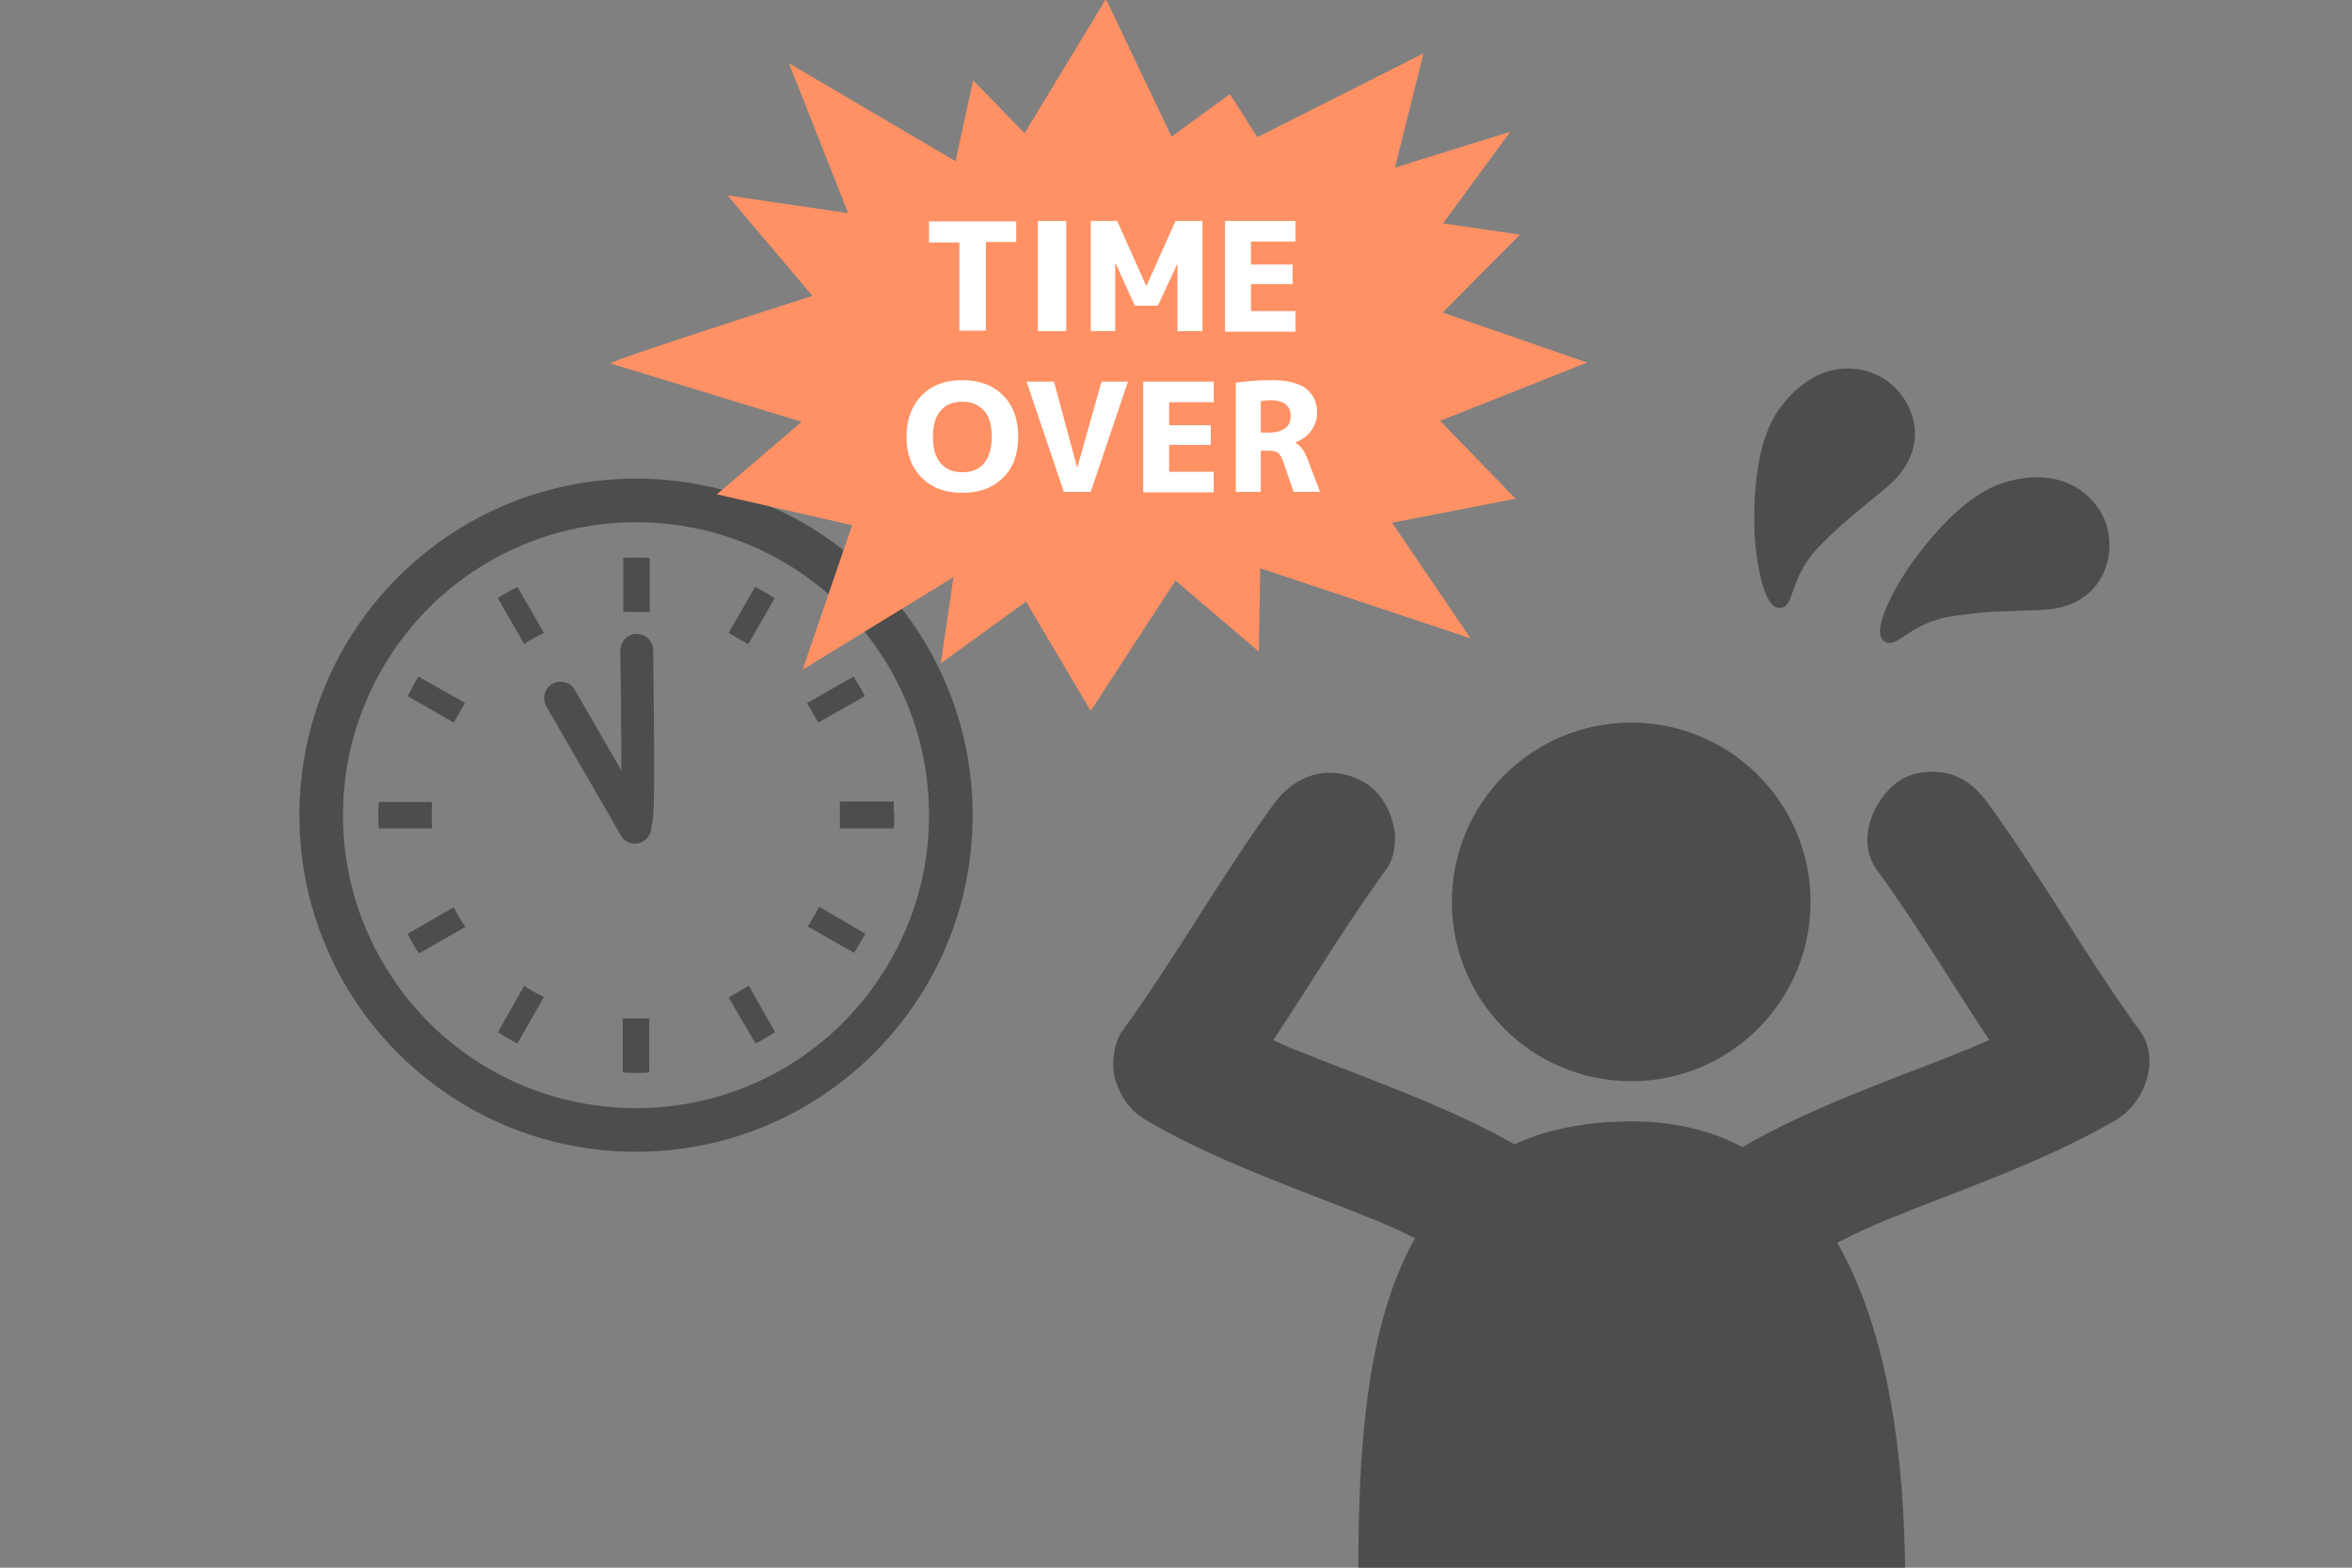
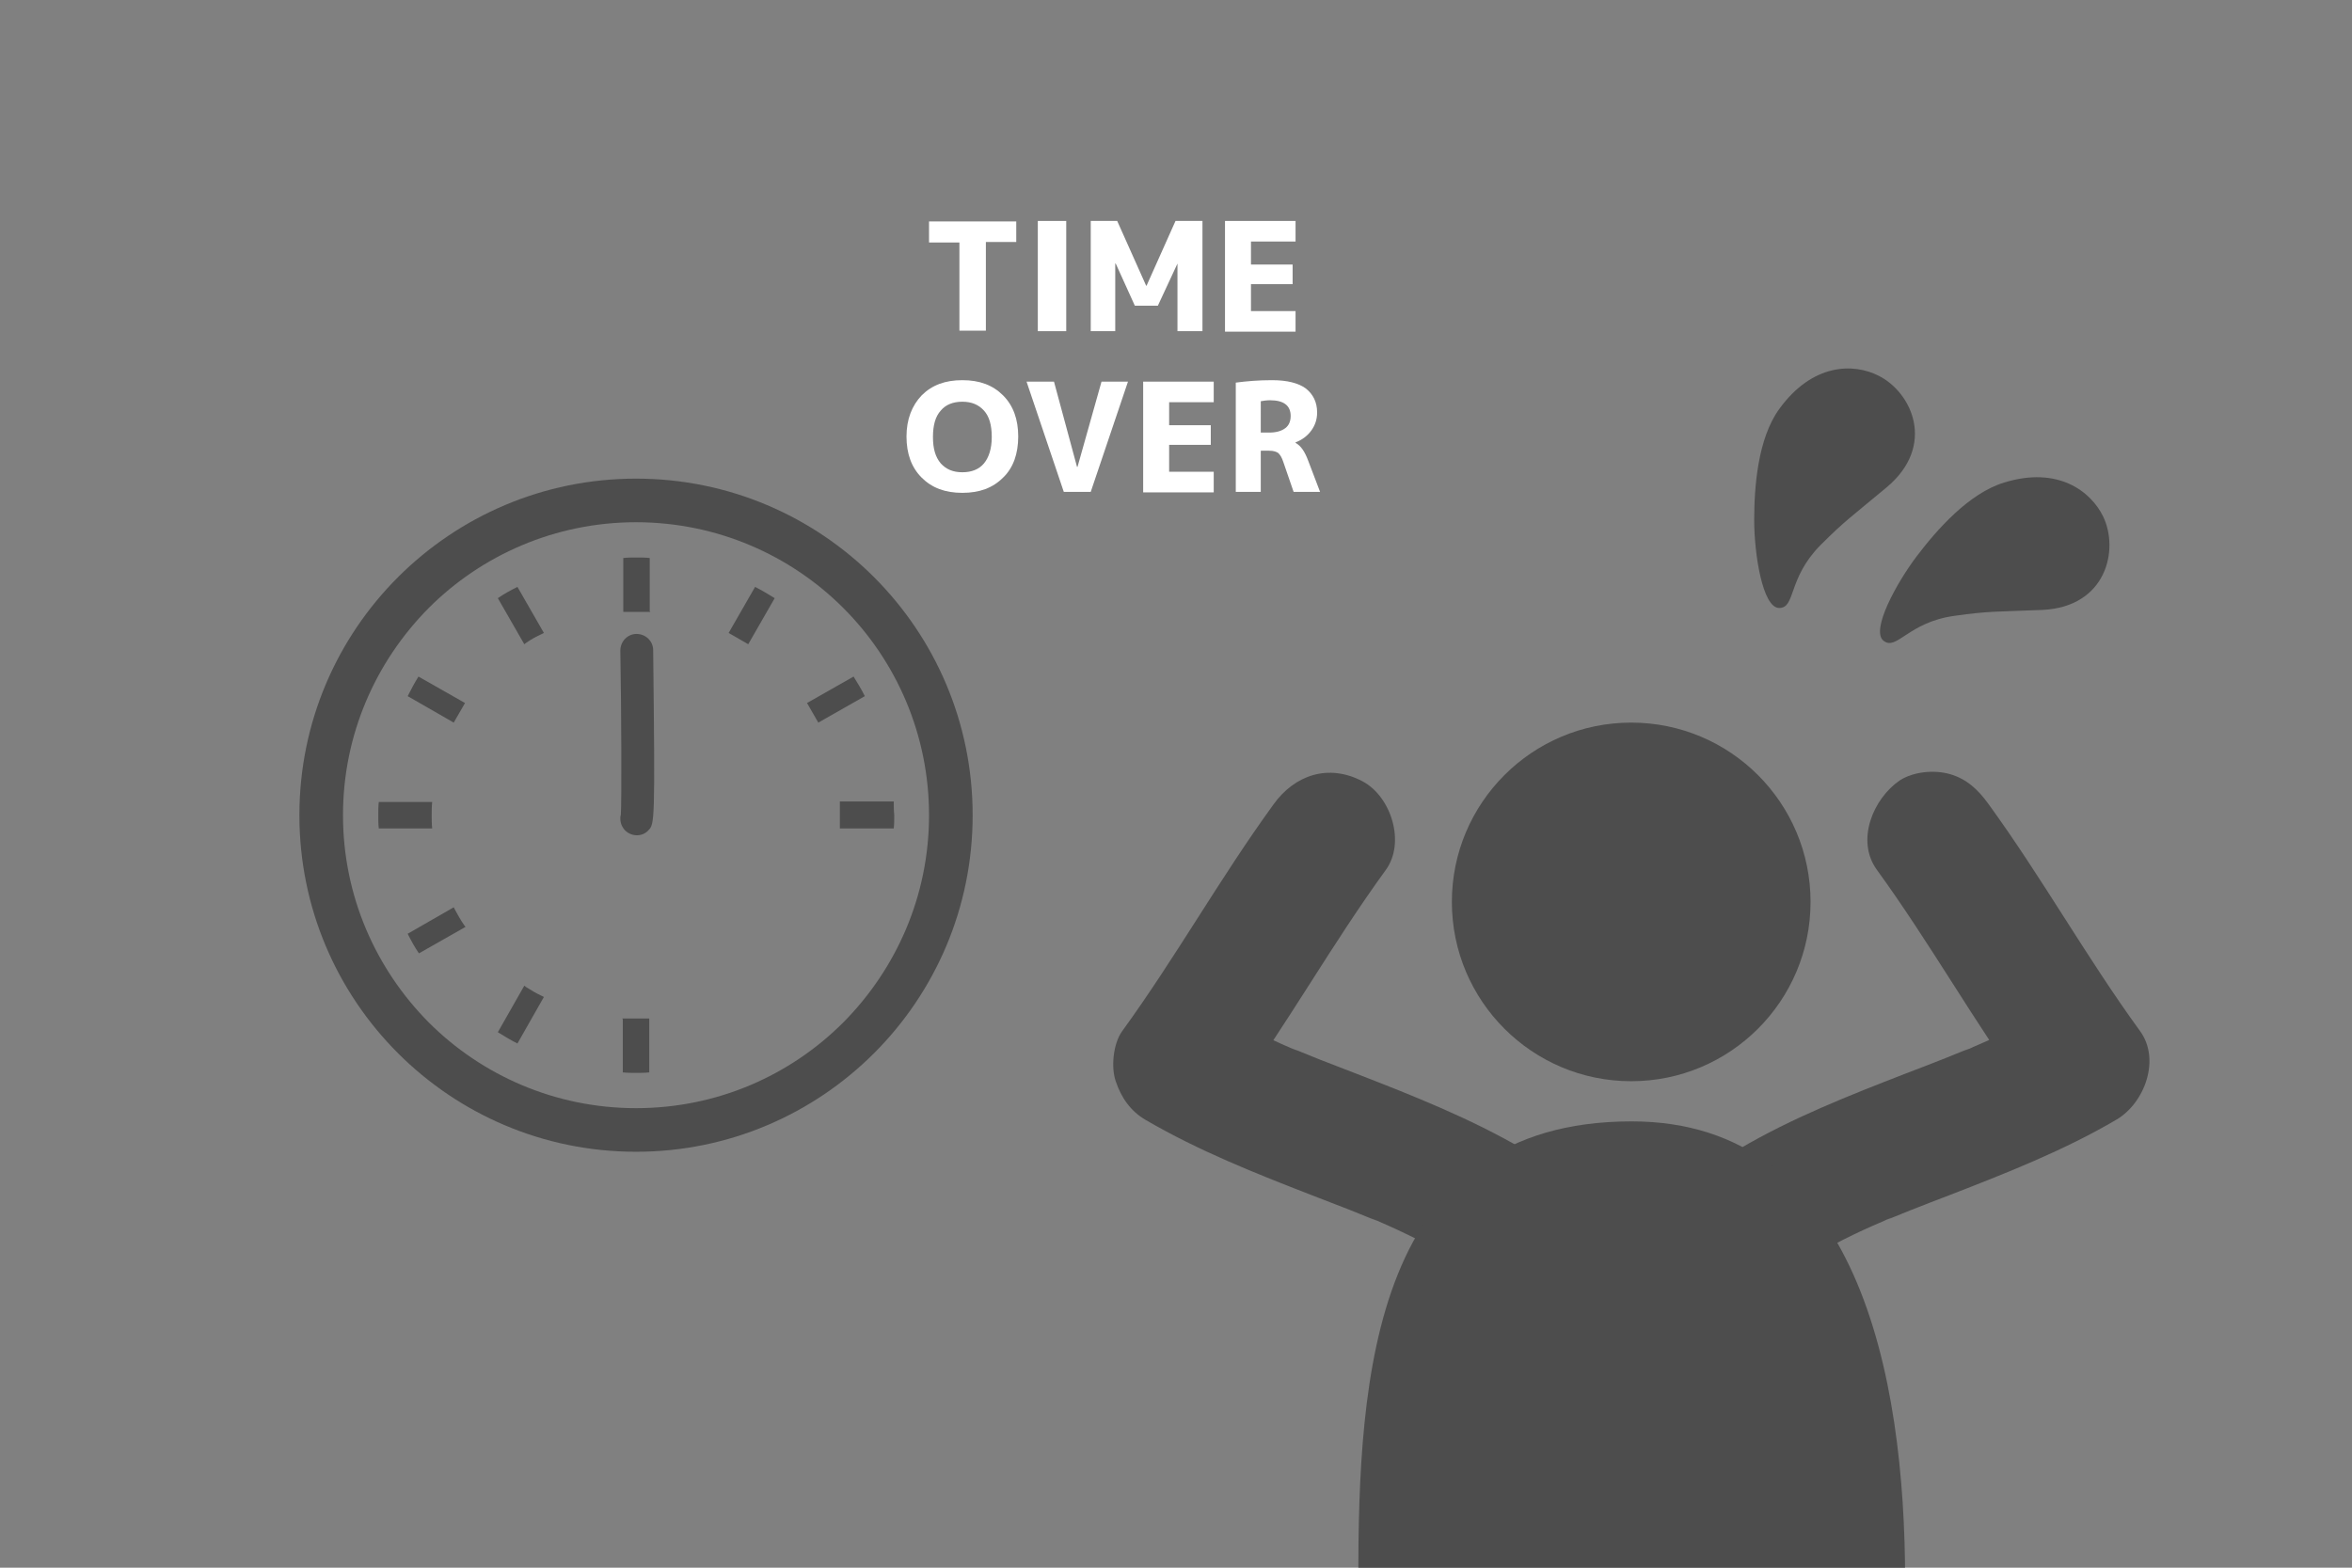
<svg xmlns="http://www.w3.org/2000/svg" version="1.1" x="0px" y="0px" viewBox="0 0 480 320" style="enable-background:new 0 0 480 320;" xml:space="preserve">
  <rect x="0" y="0" width="480" height="320" fill="#808080" stroke="none" />
  <style type="text/css">
	.st0{fill:#E4F5FA;}
	.st1{fill:none;stroke:#B7E6F1;stroke-width:3;stroke-miterlimit:10;}
	.st2{clip-path:url(#SVGID_00000124154315089000674000000017601981927105549459_);}
	.st3{fill:url(#SVGID_00000062908455129557254930000002456381296835280311_);}
	.st4{clip-path:url(#SVGID_00000083064952838684789890000002595146370333480355_);}
	.st5{fill:url(#SVGID_00000053508822307281683190000013015690126502437290_);}
	.st6{fill:#FFFFFF;}
	.st7{fill:#E51A4A;}
	.st8{fill:#4D4D4D;}
	.st9{fill:#FF9164;}
	.st10{fill:#00A9CA;}
	.st11{clip-path:url(#SVGID_00000029034568104962019940000017788781535789319843_);}
</style>
  <g id="レイヤー_1">
</g>
  <g id="レイヤー_8">
    <g>
      <g>
        <path class="st8" d="M88.1,166.4c0-0.9,0-1.8,0.1-2.7H77.3c-0.1,0.9-0.1,1.8-0.1,2.7c0,0.9,0,1.8,0.1,2.7h10.9     C88.1,168.2,88.1,167.3,88.1,166.4z" />
        <path class="st8" d="M107.4,131.2c1-0.7,2.1-1.3,3.2-1.8l0.4-0.2l-5.4-9.4c-1.4,0.7-2.7,1.4-4,2.3l5.4,9.4L107.4,131.2z" />
        <path class="st8" d="M83.2,142.1l9.4,5.4l2.3-4l-9.5-5.4C84.6,139.4,83.9,140.7,83.2,142.1z" />
-         <path class="st8" d="M166.9,185.6c-0.6,1.1-1.2,2.1-1.8,3.1l-0.3,0.4l9.5,5.4c0.8-1.3,1.6-2.6,2.3-3.9l-9.4-5.5L166.9,185.6z" />
        <path class="st8" d="M92.8,185.6l-0.2-0.4l-9.4,5.4c0.7,1.4,1.4,2.7,2.3,4l9.5-5.4l-0.3-0.4C94,187.8,93.4,186.7,92.8,185.6z" />
        <path class="st8" d="M107.4,201.5l-0.4-0.3l-5.4,9.5c1.3,0.8,2.6,1.6,4,2.3l5.4-9.5l-0.4-0.2     C109.5,202.8,108.5,202.2,107.4,201.5z" />
        <path class="st8" d="M148.7,129.2l4,2.3l5.4-9.4c-1.3-0.8-2.6-1.6-4-2.3L148.7,129.2z" />
        <path class="st8" d="M127.1,208v10.9c0.9,0.1,1.8,0.1,2.7,0.1c0.9,0,1.8,0,2.7-0.1V208v-0.1h-5.5V208z" />
        <path class="st8" d="M132.6,124.8v-10.9c-0.9-0.1-1.8-0.1-2.7-0.1c-0.9,0-1.8,0-2.7,0.1v10.9v0.1h5.5V124.8z" />
-         <path class="st8" d="M148.7,203.6l5.5,9.4c1.4-0.7,2.7-1.5,4-2.3l-5.4-9.5L148.7,203.6z" />
        <path class="st8" d="M176.5,142.1c-0.7-1.4-1.5-2.7-2.3-4l-9.5,5.4l2.3,4L176.5,142.1z" />
        <path class="st8" d="M182.4,163.6h-10.9h-0.1v5.5h0.1h10.9c0.1-0.9,0.1-1.8,0.1-2.7C182.4,165.4,182.4,164.5,182.4,163.6z" />
        <path class="st8" d="M129.8,97.7c-37.9,0-68.7,30.7-68.7,68.7c0,37.9,30.7,68.7,68.7,68.7c37.9,0,68.7-30.7,68.7-68.7     C198.5,128.5,167.8,97.7,129.8,97.7z M129.8,226.2c-16.5,0-31.5-6.7-42.3-17.5C76.7,197.8,70,182.9,70,166.4     c0-16.5,6.7-31.4,17.5-42.3c10.8-10.8,25.8-17.5,42.3-17.5c16.5,0,31.5,6.7,42.3,17.5c10.8,10.8,17.5,25.8,17.5,42.3     c0,16.5-6.7,31.4-17.5,42.3C161.3,219.5,146.4,226.2,129.8,226.2z" />
      </g>
      <path class="st8" d="M130,170.5c-1.9,0-3.4-1.5-3.4-3.4c0-0.3,0-0.5,0.1-0.8c0.2-2.8,0.1-21.9-0.1-33.5c0-1.9,1.5-3.4,3.3-3.4    c1.9,0,3.4,1.5,3.4,3.3c0.4,35.4,0.3,35.5-1,36.8C131.8,170.1,130.9,170.5,130,170.5z M130,163.7c-1.6,0-2.8,1.1-3.2,2.2    C127.3,164.6,128.5,163.7,130,163.7z" />
-       <path class="st8" d="M129.6,172.2c-1.2,0-2.3-0.6-2.9-1.7l-15.2-26.3c-0.9-1.6-0.4-3.7,1.2-4.6c1.6-0.9,3.7-0.4,4.6,1.2l15.2,26.3    c0.9,1.6,0.4,3.7-1.2,4.6C130.7,172.1,130.1,172.2,129.6,172.2z" />
    </g>
    <g>
      <g>
        <g>
-           <path class="st9" d="M294.5,45.6l15.7,2.3l-15.8,15.9l29.5,10.2l-30,11.9l15.4,15.9l-25.2,4.9l16,23.6l-42.9-14.3l-0.3,17      l-17-14.5l-17.3,26.6l-13.2-22.3l-17.4,12.6l2.6-17.6l-30.8,18.9l10.1-29.5l-27.6-6.3l17.3-14.8c0,0-37.9-11.6-39-11.9      c-1.1-0.3,41.2-13.8,41.2-13.8l-17.3-20.5l24.6,3.6L161,12.9l34,20l3.6-16.5l10.5,10.8l16.6-27.4l13.4,28.1l11.9-8.7l5.6,8.8      l33.9-17.1l-5.8,23.3l23.5-7.3L294.5,45.6z" />
-         </g>
+           </g>
      </g>
    </g>
    <g>
      <g>
        <path class="st6" d="M207.4,45.1v4.3h-6.2v18.1h-5.4V49.5h-6.2v-4.3H207.4z" />
        <path class="st6" d="M211.8,67.6V45.1h5.8v22.5H211.8z" />
        <path class="st6" d="M240.3,53.8L240.3,53.8l-4,8.6h-4.7l-3.9-8.6h-0.1v13.8h-5V45.1h5.4l5.9,13.2h0.1l5.9-13.2h5.5v22.5h-5.1     V53.8z" />
        <path class="st6" d="M255.3,49.4v4.6h8.5v4h-8.5v5.5h9.1v4.2h-14.4V45.1h14.4v4.2H255.3z" />
        <path class="st6" d="M188.1,80.7c2.1-2.1,4.8-3.1,8.3-3.1s6.2,1,8.3,3.1c2.1,2.1,3.1,4.9,3.1,8.4c0,3.5-1,6.4-3.1,8.4     c-2.1,2.1-4.8,3.1-8.3,3.1s-6.2-1-8.3-3.1c-2.1-2.1-3.1-4.9-3.1-8.4C185,85.6,186.1,82.8,188.1,80.7z M192,94.6     c1.1,1.2,2.5,1.8,4.4,1.8s3.4-0.6,4.4-1.8s1.6-3,1.6-5.4s-0.5-4.2-1.6-5.4c-1.1-1.2-2.5-1.8-4.4-1.8s-3.4,0.6-4.4,1.8     c-1.1,1.2-1.6,3-1.6,5.4S190.9,93.3,192,94.6z" />
        <path class="st6" d="M215.1,77.9l4.7,17.4h0.1l4.9-17.4h5.4l-7.6,22.5h-5.5l-7.6-22.5H215.1z" />
        <path class="st6" d="M238.6,82.2v4.6h8.5v4h-8.5v5.5h9.1v4.2h-14.4V77.9h14.4v4.2H238.6z" />
        <path class="st6" d="M257.3,92.1v8.3h-5.1V78.1c2.3-0.3,4.7-0.5,7.4-0.5c3.1,0,5.4,0.6,6.9,1.7c1.5,1.2,2.3,2.8,2.3,4.9     c0,1.4-0.4,2.6-1.2,3.7c-0.8,1.1-1.9,1.9-3.2,2.4v0.1c1.1,0.6,1.9,1.8,2.6,3.7l2.4,6.3h-5.4l-2.1-6.1c-0.3-0.9-0.6-1.4-1-1.8     c-0.4-0.3-1-0.5-1.9-0.5H257.3z M257.3,88.3h1.7c1.4,0,2.5-0.3,3.3-0.9c0.8-0.6,1.1-1.5,1.1-2.5c0-2.1-1.4-3.2-4.2-3.2     c-0.7,0-1.4,0.1-1.9,0.2V88.3z" />
      </g>
    </g>
    <g>
      <circle class="st8" cx="332.9" cy="184.1" r="36.6" />
      <g>
        <path class="st8" d="M259.9,164.2c-10.9,15-20,31.3-30.9,46.3c-1.8,2.5-2.3,7.3-1.3,10.2c1.1,3.3,3,6.1,6.1,7.9     c10.8,6.3,22.4,10.9,34,15.4c2.5,1,5,1.9,7.5,2.9c1.4,0.6,2.8,1.1,4.2,1.7c0.3,0.1,2.4,1,0.8,0.3c-1.6-0.7,0.5,0.2,0.8,0.3     c5.6,2.4,11.1,5.2,16.4,8.2c6,3.5,14.8,1.6,18.1-4.7c3.4-6.3,1.6-14.4-4.7-18.1c-10.8-6.3-22.4-10.9-34-15.4     c-2.5-1-5-1.9-7.5-2.9c-1.4-0.6-2.8-1.1-4.2-1.7c-0.3-0.1-2.4-1-0.8-0.3c1.6,0.7-0.5-0.2-0.8-0.3c-5.6-2.4-11.1-5.2-16.4-8.2     c1.6,6,3.2,12.1,4.7,18.1c10.9-15,20-31.3,30.9-46.3c4.1-5.6,1.1-15-4.7-18.1C271.1,155.8,264.2,158.2,259.9,164.2L259.9,164.2z" />
        <path class="st8" d="M383,177.5c10.9,15,20,31.3,30.9,46.3c1.6-6,3.2-12.1,4.7-18.1c-5.1,3-10.4,5.7-15.9,8     c-0.6,0.3-1.2,0.6-1.9,0.8c0.9-0.3,1.8-0.7,0.4-0.2c-1.4,0.6-2.8,1.1-4.2,1.7c-2.6,1-5.3,2.1-8,3.1c-11.6,4.5-23.3,9.1-34,15.4     c-6,3.5-8.6,12.1-4.7,18.1c3.9,6,11.7,8.5,18.1,4.7c5.1-3,10.4-5.7,15.9-8c0.6-0.3,1.2-0.6,1.9-0.8c-0.9,0.3-1.8,0.7-0.4,0.2     c1.4-0.6,2.8-1.1,4.2-1.7c2.6-1,5.3-2.1,8-3.1c11.6-4.5,23.3-9.1,34-15.4c5.7-3.4,9-12.3,4.7-18.1c-10.9-15-20-31.3-30.9-46.3     c-2.1-2.9-4.4-5.1-7.9-6.1c-3.2-0.9-7.4-0.5-10.2,1.3C382.3,163,378.7,171.5,383,177.5L383,177.5z" />
      </g>
      <path class="st8" d="M383.4,76.7c-5.1-2.6-13.5-2.6-20.3,6.8c-4.4,6.1-5.1,16-5.1,22.7c0,6.8,1.7,17.9,5.1,17.9s1.7-6,8.4-12.8    c5.1-5.1,6.2-5.7,13.5-11.8C395.2,91,390.2,80.1,383.4,76.7z" />
      <path class="st8" d="M429.2,105.4c-2.5-5.1-9.2-10.3-20.2-6.9c-7.2,2.2-13.7,9.6-17.8,15s-9.5,15.2-6.8,17.3s5-3.8,14.5-5.1    c7.1-1,8.3-0.8,17.9-1.2C429.9,123.9,432.5,112.2,429.2,105.4z" />
      <path class="st8" d="M277.2,322.7c0-41.8,2.9-93.8,55.8-93.8c46.2,0,55.8,52,55.8,93.8" />
    </g>
  </g>
</svg>